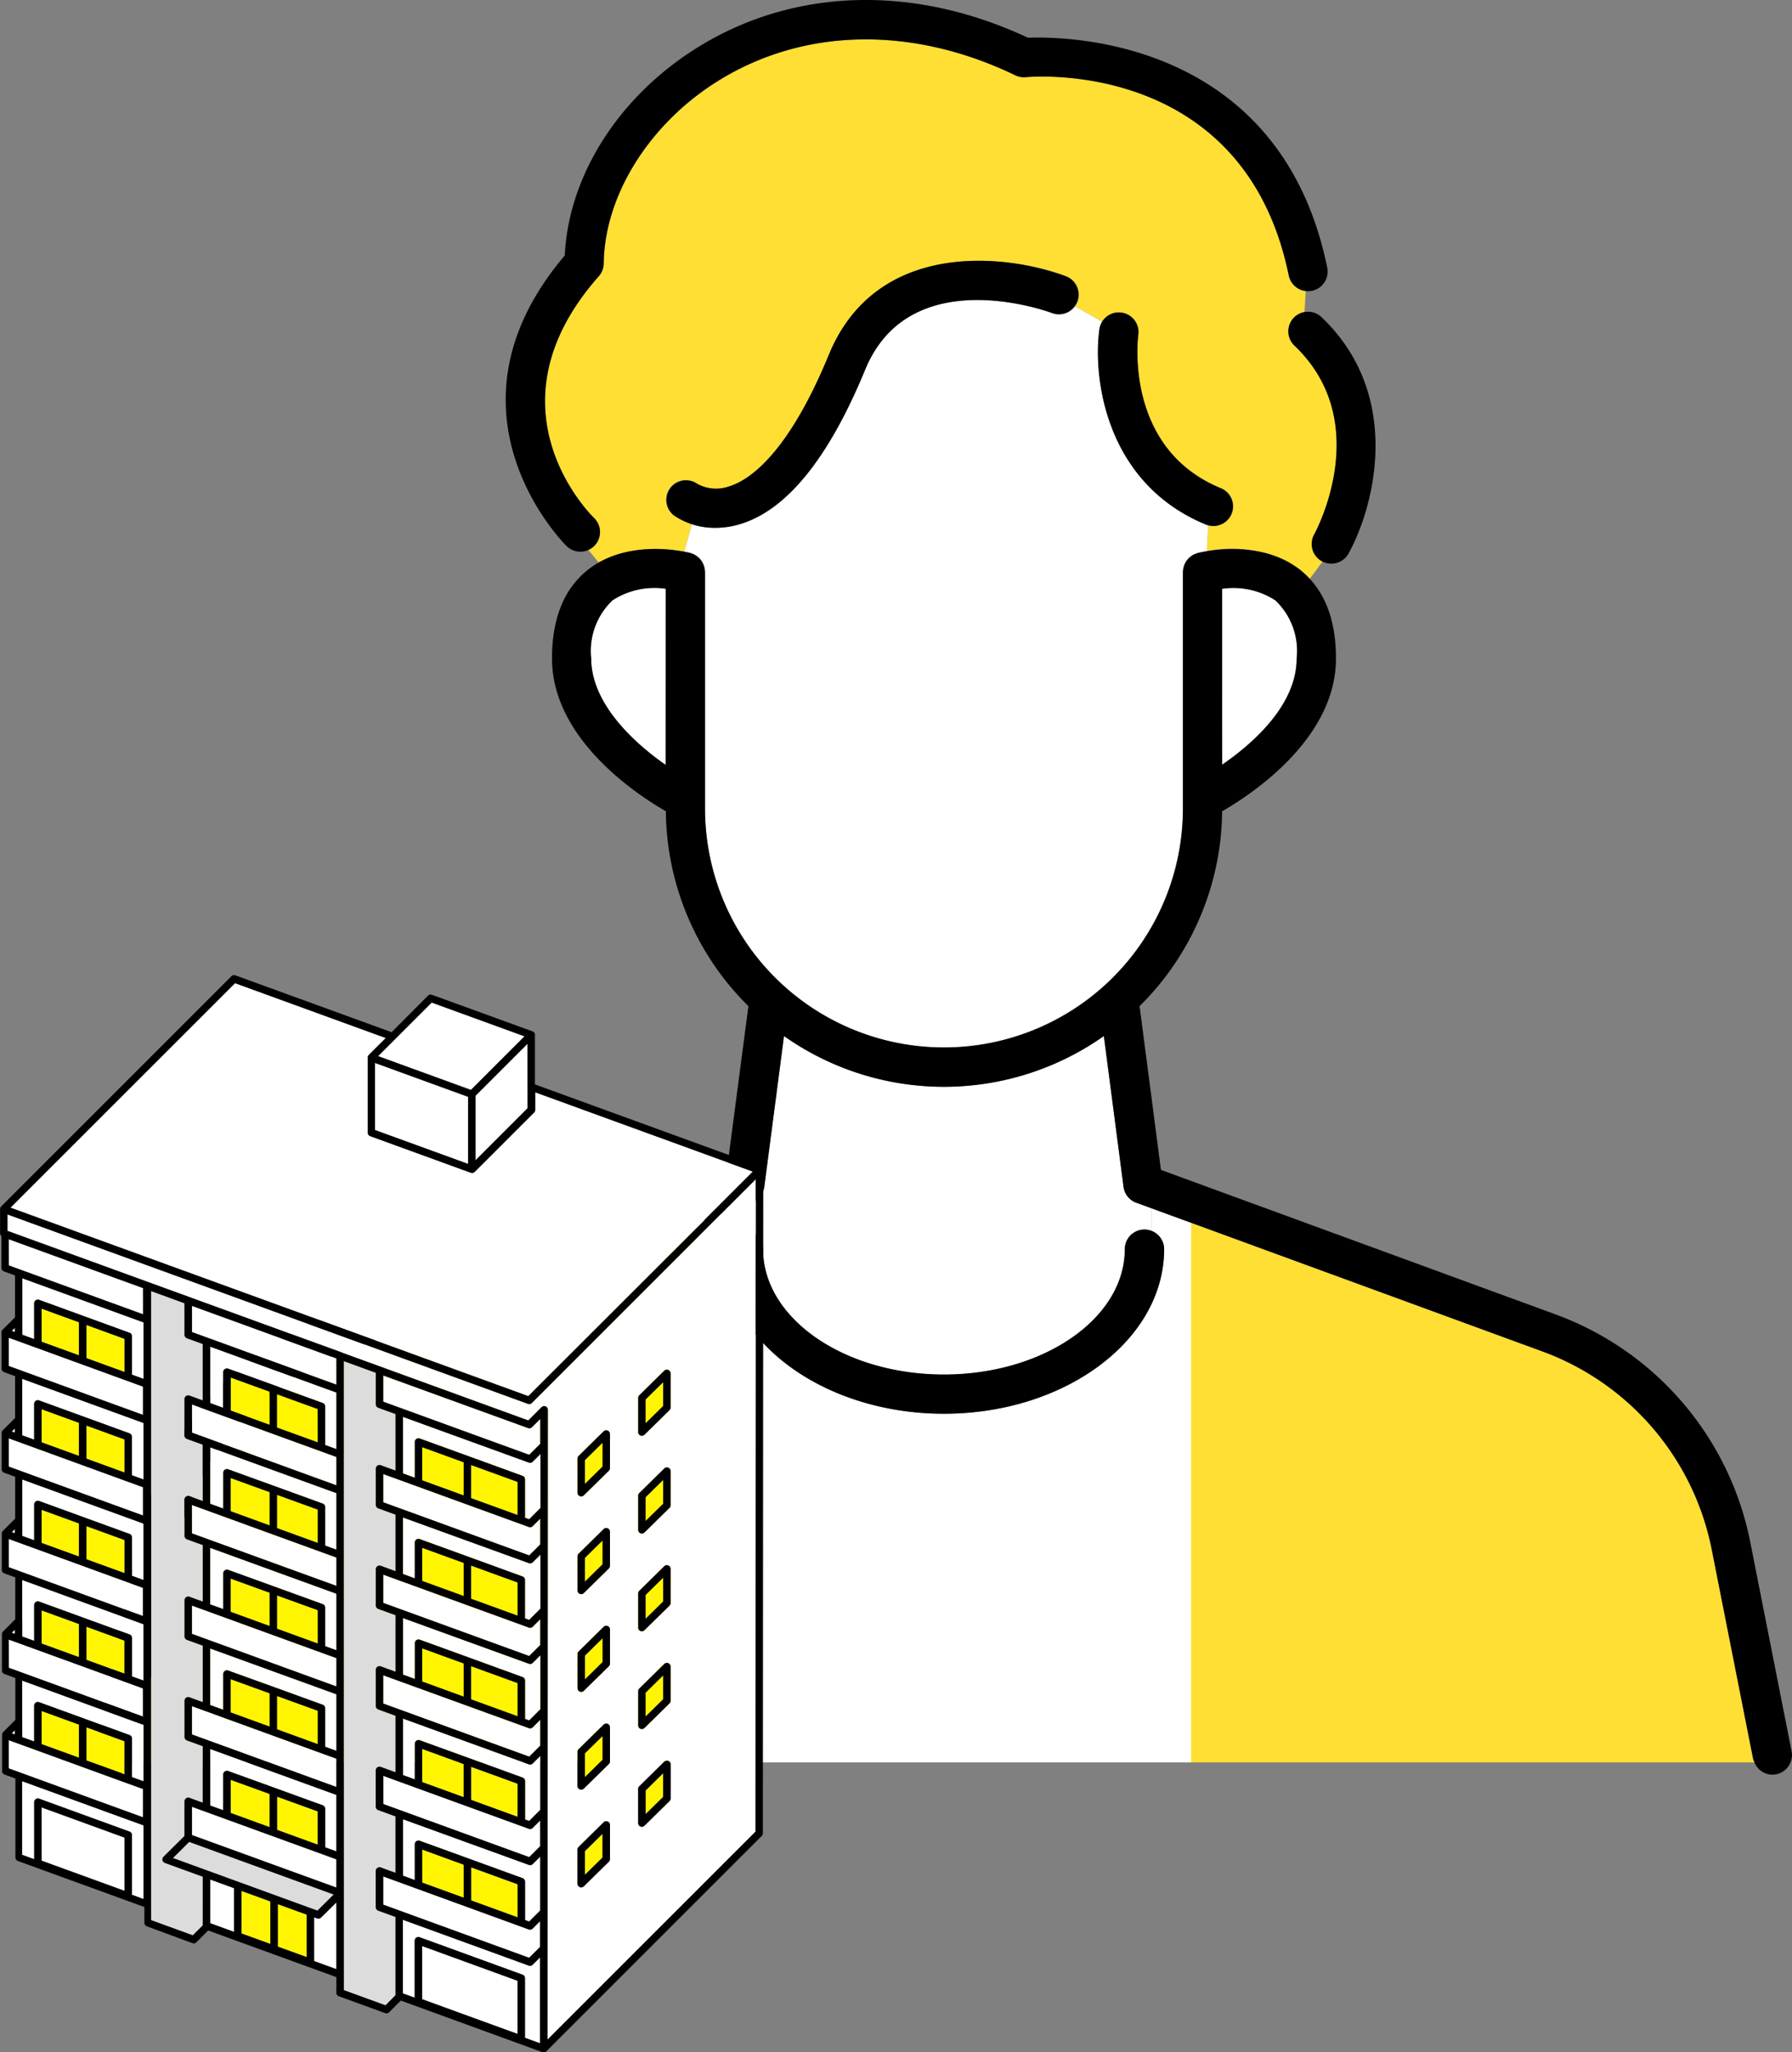
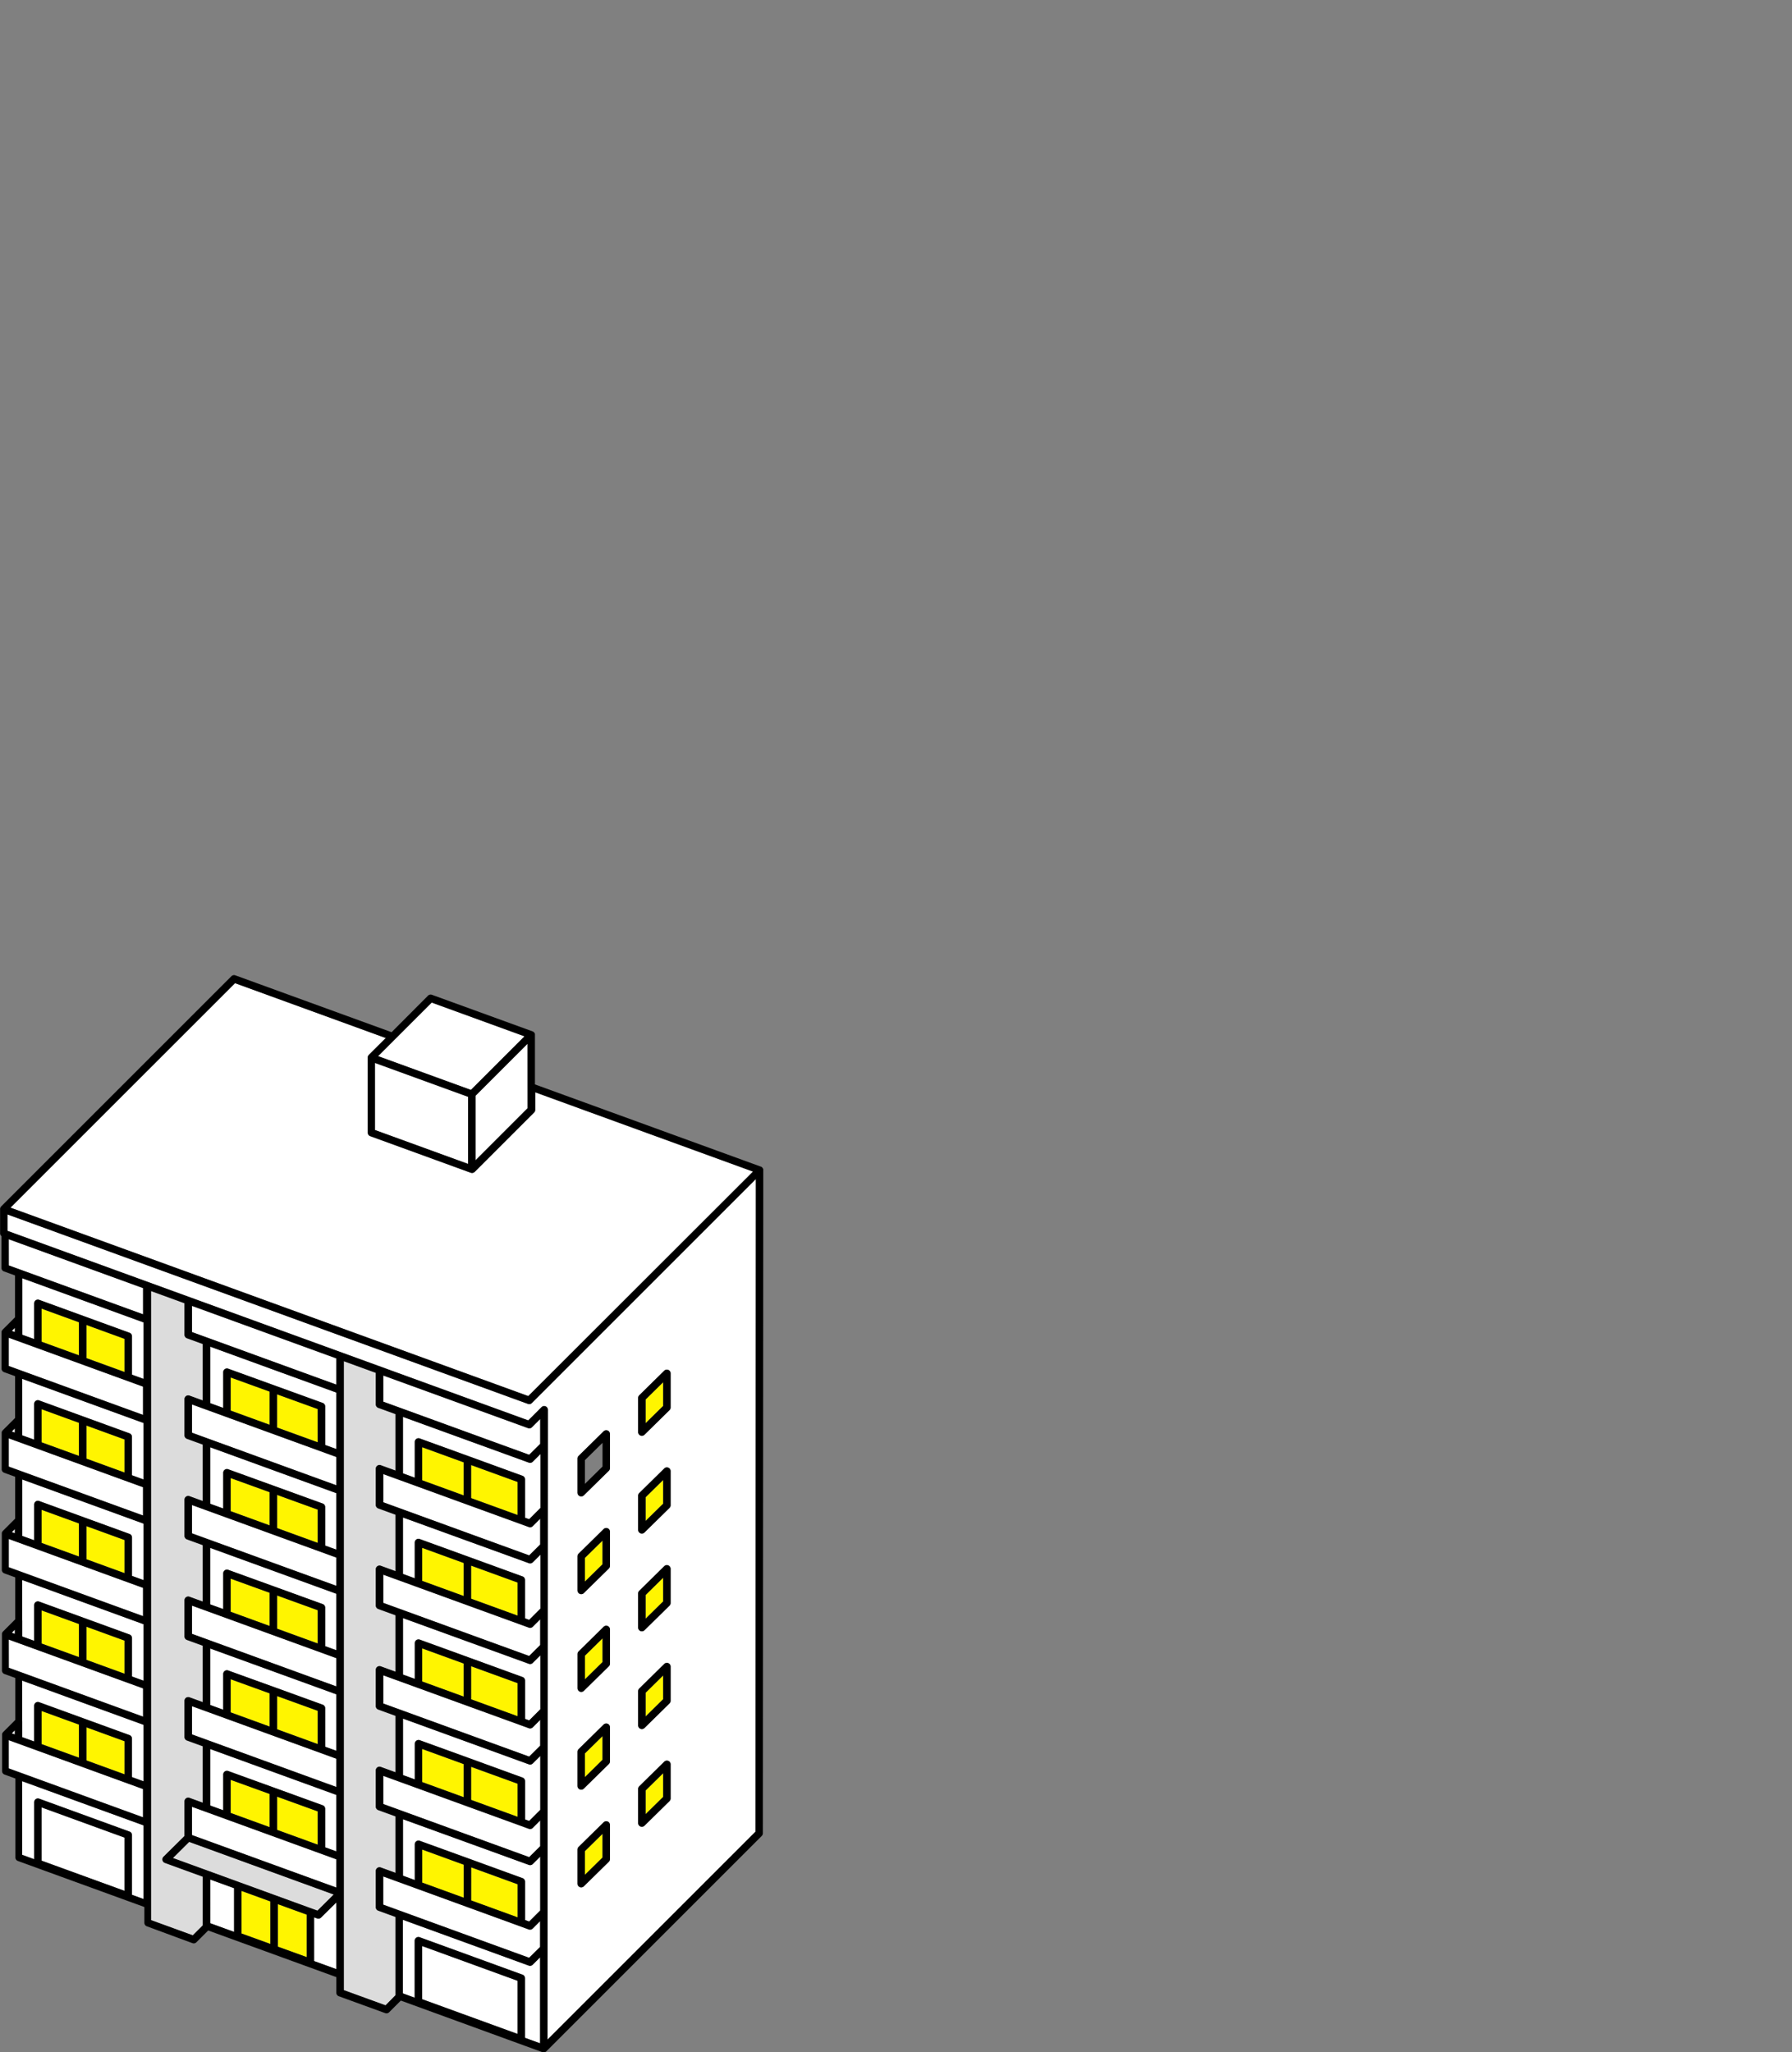
<svg xmlns="http://www.w3.org/2000/svg" width="111.059" height="127.205" viewBox="0 0 111.059 127.205">
  <rect x="0" y="0" width="111.059" height="127.205" fill="#808080" stroke="none" />
  <defs>
    <clipPath id="clip-path">
-       <rect id="長方形_70" data-name="長方形 70" width="105.117" height="110" fill="none" />
-     </clipPath>
+       </clipPath>
  </defs>
  <g id="グループ_38" data-name="グループ 38" transform="translate(-776.5 -99)">
    <g id="グループ_1" data-name="グループ 1" transform="translate(782.441 99)">
      <g id="グループ_35" data-name="グループ 35">
        <g id="グループ_34" data-name="グループ 34" clip-path="url(#clip-path)">
          <path id="パス_176" data-name="パス 176" d="M93.524,50.789a4.32,4.32,0,0,0-1.321-3.6,4.774,4.774,0,0,0-3.3-.717v10.9c1.888-1.3,4.616-3.68,4.616-6.586" transform="translate(-19.105 -9.98)" fill="#fff" />
-           <path id="パス_177" data-name="パス 177" d="M40.42,47.19a4.322,4.322,0,0,0-1.321,3.6c0,2.753,2.576,5.181,4.616,6.6V46.473a4.774,4.774,0,0,0-3.3.717" transform="translate(-8.402 -9.979)" fill="#fff" />
          <path id="パス_178" data-name="パス 178" d="M43.574,34.786h.006c.1.013.191.027.276.04l.013,0,.215.038.477-1.708a3.981,3.981,0,0,1-1.1-.532,1.217,1.217,0,0,1,1.427-1.972,2.4,2.4,0,0,0,1.964.163c1.208-.366,3.619-1.913,6.191-8.159,2.928-7.112,10.9-6.287,14.711-4.859a1.219,1.219,0,0,1,.712,1.568,1.192,1.192,0,0,1-.156.281l1.677.958a1.217,1.217,0,0,1,2.24.8c-.038.287-.85,7.064,5.108,9.517a1.213,1.213,0,0,1-.787,2.293l-.073,1.613A7.591,7.591,0,0,1,82.2,35.945a5.353,5.353,0,0,1,.647.6l.8-1.076c-.016-.008-.032-.011-.048-.019A1.217,1.217,0,0,1,83.12,33.8c.155-.283,3.734-7-1.221-11.715a1.218,1.218,0,0,1-.042-1.721,1.19,1.19,0,0,1,.289-.217.33.33,0,0,1,.043-.024,1.163,1.163,0,0,1,.337-.115L82.6,18.69a1.216,1.216,0,0,1-.67-.3l-.013-.01a1.25,1.25,0,0,1-.217-.265c-.011-.018-.02-.037-.031-.056a1.2,1.2,0,0,1-.126-.331C78.8,4.363,65.8,5.4,65.254,5.451a1.221,1.221,0,0,1-.644-.116c-6.374-3.079-13.076-2.961-18.388.324C41.947,8.3,39.152,12.751,39.1,16.989a1.216,1.216,0,0,1-.3.792c-7.179,8.111-.586,14.713-.3,14.99a1.213,1.213,0,0,1-.359,1.985l.644.783a7.853,7.853,0,0,1,4.8-.753" transform="translate(-7.619 -0.668)" fill="#ffdf34" />
          <path id="パス_179" data-name="パス 179" d="M78.769,37.6c-6.172-2.541-7.013-9.022-6.595-12.093a1.2,1.2,0,0,1,.173-.477l-1.677-.959a1.214,1.214,0,0,1-1.411.431c-.359-.133-8.845-3.2-11.606,3.506-2.285,5.55-4.927,8.778-7.853,9.6a5.3,5.3,0,0,1-1.425.2,4.779,4.779,0,0,1-1.452-.224l-.477,1.708.006,0,.019,0,.166.033.007,0,.116.027.06.014c.025.007.048.02.073.027a1.146,1.146,0,0,1,.126.047,1.769,1.769,0,0,1,.2.119,1.157,1.157,0,0,1,.09.074c.029.026.058.052.086.081s.049.057.072.087a1.081,1.081,0,0,1,.071.1c.02.031.036.064.053.1a1.133,1.133,0,0,1,.052.113c.014.035.024.072.035.109s.021.077.028.116a1.158,1.158,0,0,1,.013.128c0,.027.009.053.009.082V55.2a14.809,14.809,0,1,0,29.618,0V40.548c0-.042.009-.082.013-.122,0-.025,0-.05.008-.075a1.155,1.155,0,0,1,.038-.155c.007-.025.013-.049.022-.073a1.225,1.225,0,0,1,.064-.138c.014-.025.026-.05.042-.075a1.364,1.364,0,0,1,.08-.111.867.867,0,0,1,.064-.078,1.162,1.162,0,0,1,.09-.086c.028-.024.056-.049.086-.071s.069-.045.105-.066.064-.037.1-.053a1.159,1.159,0,0,1,.126-.047c.024-.008.047-.02.073-.027s.248-.062.578-.116l.073-1.612a1.284,1.284,0,0,1-.139-.042" transform="translate(-9.981 -5.09)" fill="#fff" />
-           <path id="パス_180" data-name="パス 180" d="M51.071,93.783A1.216,1.216,0,0,1,52.288,95c0,4.284,5.029,7.769,11.211,7.769S74.71,99.283,74.71,95a1.209,1.209,0,0,1,1.646-1.135v-1.4l-.937-.344a1.215,1.215,0,0,1-.788-.985l-1.219-9.346a17.186,17.186,0,0,1-19.823,0l-1.221,9.344a1.215,1.215,0,0,1-.788.985l-.664.243.119,1.426c.013,0,.024,0,.037,0" transform="translate(-10.941 -17.575)" fill="#fff" />
          <path id="パス_181" data-name="パス 181" d="M103.343,129.488l-2.575-13.029a16.487,16.487,0,0,0-10.446-12.216L66.052,95.356v1.4a1.215,1.215,0,0,1,.788,1.136c0,5.625-6.122,10.2-13.645,10.2S39.55,103.52,39.55,97.895a1.215,1.215,0,0,1,1.18-1.214l-.119-1.425-24.543,8.986A16.491,16.491,0,0,0,5.623,116.459L3.048,129.488a1.173,1.173,0,0,1-.085.219H103.428a1.174,1.174,0,0,1-.085-.219" transform="translate(-0.637 -20.469)" fill="#fff" />
          <path id="パス_182" data-name="パス 182" d="M121.284,129.762l-2.575-13.029a16.487,16.487,0,0,0-10.446-12.216L86.456,96.532v33.449h34.913a1.174,1.174,0,0,1-.085-.219" transform="translate(-18.578 -20.743)" fill="#ffdf34" />
          <path id="パス_183" data-name="パス 183" d="M16.069,104.517A16.491,16.491,0,0,0,5.623,116.733L3.048,129.762a1.194,1.194,0,0,1-.085.219H37.875V96.532Z" transform="translate(-0.637 -20.743)" fill="#ffdf34" />
        </g>
      </g>
      <g id="グループ_37" data-name="グループ 37">
        <g id="グループ_36" data-name="グループ 36" clip-path="url(#clip-path)">
          <path id="パス_184" data-name="パス 184" d="M96.207,40.073a1.218,1.218,0,0,0,1.654-.477c1.633-2.961,3.386-9.833-1.675-14.652a1.217,1.217,0,1,0-1.679,1.763c4.955,4.719,1.376,11.432,1.221,11.715a1.218,1.218,0,0,0,.479,1.652" transform="translate(-20.227 -5.288)" />
          <path id="パス_185" data-name="パス 185" d="M36.976,34.195a1.218,1.218,0,0,0,.849-2.091c-.284-.277-6.878-6.879.3-14.99a1.218,1.218,0,0,0,.3-.792c.053-4.238,2.848-8.685,7.123-11.33,5.311-3.286,12.014-3.4,18.388-.324a1.234,1.234,0,0,0,.643.115C65.138,4.732,78.132,3.7,80.88,17.064a1.217,1.217,0,1,0,2.384-.49C80.345,2.367,67.079,2.25,64.716,2.339,57.66-.97,50.227-.762,44.275,2.921c-4.893,3.027-8.024,7.942-8.263,12.916-8.263,9.735.036,17.935.122,18.018a1.208,1.208,0,0,0,.842.34" transform="translate(-6.952 0)" />
          <path id="パス_186" data-name="パス 186" d="M55.1,26.416c-2.572,6.246-4.983,7.793-6.191,8.16a2.409,2.409,0,0,1-1.964-.163,1.217,1.217,0,0,0-1.427,1.971,4.477,4.477,0,0,0,2.555.755,5.285,5.285,0,0,0,1.424-.2c2.927-.818,5.569-4.047,7.854-9.6,2.76-6.706,11.246-3.64,11.6-3.506a1.218,1.218,0,0,0,.856-2.28C66,20.128,58.023,19.3,55.1,26.416" transform="translate(-9.674 -4.425)" />
          <path id="パス_187" data-name="パス 187" d="M80.561,24.675a1.213,1.213,0,0,0-1.37,1.042c-.418,3.071.423,9.552,6.595,12.093a1.205,1.205,0,0,0,.462.092,1.217,1.217,0,0,0,.464-2.343c-5.959-2.453-5.146-9.23-5.109-9.517a1.218,1.218,0,0,0-1.043-1.367" transform="translate(-16.998 -5.3)" />
          <path id="パス_188" data-name="パス 188" d="M105.094,117.861l-2.575-13.029a18.938,18.938,0,0,0-12-14.03L66.008,81.825,64.684,71.676A17.187,17.187,0,0,0,69.8,59.6c1.877-1.083,7.056-4.516,7.056-9.475,0-2.505-.765-4.366-2.276-5.532-2.534-1.955-6.147-1.036-6.3-1-.025.006-.048.019-.073.027-.042.015-.085.028-.126.047a1.071,1.071,0,0,0-.1.053,1.214,1.214,0,0,0-.1.065.948.948,0,0,0-.086.071,1.155,1.155,0,0,0-.091.085c-.023.024-.043.051-.064.078a1.11,1.11,0,0,0-.08.111c-.016.024-.028.049-.042.075a1.213,1.213,0,0,0-.064.137c-.009.024-.015.049-.023.073a1.152,1.152,0,0,0-.038.155c0,.025-.006.05-.008.076s-.013.08-.013.122V59.43a14.809,14.809,0,1,1-29.618,0V44.772c0-.028-.007-.054-.009-.082,0-.043-.005-.086-.013-.128a1.127,1.127,0,0,0-.029-.115c-.01-.037-.02-.074-.034-.11a1.138,1.138,0,0,0-.053-.113c-.016-.032-.032-.065-.052-.1s-.046-.067-.071-.1a.942.942,0,0,0-.072-.087,1.043,1.043,0,0,0-.086-.081c-.029-.025-.058-.051-.09-.074a1.193,1.193,0,0,0-.1-.064c-.033-.019-.064-.038-.1-.054a1.347,1.347,0,0,0-.126-.047c-.025-.008-.047-.02-.073-.027-.152-.039-3.765-.959-6.3,1-1.511,1.166-2.276,3.027-2.276,5.532,0,4.959,5.178,8.392,7.055,9.475a17.193,17.193,0,0,0,5.117,12.08L39.109,81.825,14.594,90.8a18.937,18.937,0,0,0-12,14.03L.023,117.861a1.2,1.2,0,0,0,.067.691,1.218,1.218,0,0,0,1.128.762,1.2,1.2,0,0,0,1.107-.762,1.1,1.1,0,0,0,.086-.219L4.985,105.3A16.489,16.489,0,0,1,15.432,93.088l25.206-9.23a1.215,1.215,0,0,0,.788-.985l1.221-9.344a17.187,17.187,0,0,0,19.823,0l1.219,9.346a1.215,1.215,0,0,0,.787.985l25.207,9.231A16.488,16.488,0,0,1,100.131,105.3l2.575,13.029a1.151,1.151,0,0,0,.085.219,1.206,1.206,0,0,0,1.107.762,1.218,1.218,0,0,0,1.129-.762,1.216,1.216,0,0,0,.067-.691M69.8,45.809a4.774,4.774,0,0,1,3.3.717,4.319,4.319,0,0,1,1.321,3.6c0,2.906-2.728,5.285-4.616,6.586ZM35.314,56.723c-2.041-1.419-4.616-3.845-4.616-6.6a4.319,4.319,0,0,1,1.321-3.6,4.778,4.778,0,0,1,3.3-.718Z" transform="translate(0 -9.314)" />
          <path id="パス_189" data-name="パス 189" d="M75.636,97.066a1.218,1.218,0,0,0-1.218,1.217c0,4.284-5.029,7.769-11.211,7.769S52,102.567,52,98.283a1.218,1.218,0,0,0-2.435,0c0,5.626,6.122,10.2,13.646,10.2s13.646-4.576,13.646-10.2a1.218,1.218,0,0,0-1.218-1.217" transform="translate(-10.65 -20.858)" />
        </g>
      </g>
    </g>
    <g id="グループ_2" data-name="グループ 2" transform="translate(776.5 159.438)">
      <path id="パス_70" data-name="パス 70" d="M337.227,234.026v.98l.737.268V233.06a.231.231,0,0,1,.31-.217l2.775,1.01,2.826,1.029a.23.23,0,0,1,.152.217v2.382l.72.262v-3.5l-7.524-2.739v2.484a.233.233,0,0,1,.006.037" transform="translate(-335.846 -194.013)" fill="#fff" />
      <path id="パス_71" data-name="パス 71" d="M337.242,195.534v.98l.737.268v-2.214a.231.231,0,0,1,.31-.217l2.775,1.01,2.826,1.029a.231.231,0,0,1,.152.217v2.382l.72.262v-3.5l-7.521-2.738v2.5c0,.006,0,.011,0,.017" transform="translate(-335.862 -161.755)" fill="#fff" />
      <path id="パス_72" data-name="パス 72" d="M450.312,354.911l-.95.939a.231.231,0,0,1-.241.053l-.187-.068v2.709l1.378.5Z" transform="translate(-429.467 -297.433)" fill="#fff" />
      <path id="パス_73" data-name="パス 73" d="M337.255,158.024l.737.268v-2.214a.231.231,0,0,1,.31-.217l2.775,1.011L343.9,157.9a.23.23,0,0,1,.152.217V160.5l.72.262v-3.5l-7.518-2.737v3.5Z" transform="translate(-335.875 -129.5)" fill="#fff" />
      <path id="パス_74" data-name="パス 74" d="M337.211,272.517v.98l.737.268v-2.214a.231.231,0,0,1,.31-.217l2.775,1.011,2.826,1.029a.23.23,0,0,1,.152.217v2.382l.72.262v-3.5L337.2,270v2.466a.225.225,0,0,1,.008.056" transform="translate(-335.831 -226.269)" fill="#fff" />
      <path id="パス_75" data-name="パス 75" d="M483.656,288.32v-2.214a.231.231,0,0,1,.31-.217l3.032,1.1,3.34,1.216a.231.231,0,0,1,.152.217v2.382l.255.093.688-.688,0-3.339-.468.465a.231.231,0,0,1-.241.053l-7.8-2.84v3.5Z" transform="translate(-457.954 -238.47)" fill="#fff" />
      <path id="パス_76" data-name="パス 76" d="M483.656,326.817V324.6a.231.231,0,0,1,.31-.217l3.032,1.1,3.34,1.216a.231.231,0,0,1,.152.217v2.382l.255.093.684-.684,0-3.339-.464.461a.231.231,0,0,1-.241.053l-7.8-2.84v3.5Z" transform="translate(-457.954 -270.732)" fill="#fff" />
      <path id="パス_77" data-name="パス 77" d="M483.656,249.823v-2.214a.231.231,0,0,1,.31-.217L487,248.5l3.34,1.216a.231.231,0,0,1,.152.217v2.382l.255.093.692-.692,0-3.339-.472.469a.23.23,0,0,1-.241.053l-7.8-2.84v3.5Z" transform="translate(-457.954 -206.207)" fill="#fff" />
      <path id="パス_78" data-name="パス 78" d="M338.007,119.8v-2.214a.231.231,0,0,1,.31-.217l2.775,1.011,2.826,1.029a.231.231,0,0,1,.152.217v2.382l.72.262v-3.5l-7.515-2.736,0,3.5Z" transform="translate(-335.89 -97.242)" fill="#fff" />
      <path id="パス_79" data-name="パス 79" d="M483.656,172.83v-2.214a.231.231,0,0,1,.31-.217L487,171.5l3.34,1.216a.231.231,0,0,1,.152.217v2.382l.255.093.7-.7,0-3.339-.48.476a.231.231,0,0,1-.241.053l-7.8-2.84v3.5Z" transform="translate(-457.954 -141.683)" fill="#fff" />
      <path id="パス_80" data-name="パス 80" d="M409.973,223v-2.214a.231.231,0,0,1,.309-.217l2.878,1.043,2.98,1.081a.231.231,0,0,1,.152.217V225.3l.693.252v-3.5l-7.818-2.847v3.5Z" transform="translate(-396.141 -183.701)" fill="#fff" />
      <path id="パス_81" data-name="パス 81" d="M409.973,299.988v-2.214a.231.231,0,0,1,.309-.217l2.878,1.043,2.98,1.081a.231.231,0,0,1,.152.217v2.392l.693.252v-3.5l-7.818-2.847v3.5Z" transform="translate(-396.141 -248.225)" fill="#fff" />
      <path id="パス_82" data-name="パス 82" d="M409.973,261.491v-2.214a.231.231,0,0,1,.309-.217l2.878,1.043,2.98,1.081a.231.231,0,0,1,.152.217v2.392l.693.252v-3.5l-7.818-2.847v3.5Z" transform="translate(-396.141 -215.963)" fill="#fff" />
      <path id="パス_83" data-name="パス 83" d="M409.973,184.5v-2.214a.231.231,0,0,1,.309-.217l2.878,1.043,2.98,1.081a.231.231,0,0,1,.152.217V186.8l.693.252v-3.5l-7.818-2.847v3.5Z" transform="translate(-396.141 -151.439)" fill="#fff" />
      <path id="パス_84" data-name="パス 84" d="M483.656,211.326v-2.214a.231.231,0,0,1,.31-.217L487,210l3.34,1.216a.231.231,0,0,1,.152.217v2.382l.255.093.7-.7,0-3.339-.476.472a.23.23,0,0,1-.241.053l-7.8-2.84v3.5Z" transform="translate(-457.954 -173.945)" fill="#fff" />
      <path id="パス_85" data-name="パス 85" d="M344.711,315.791v-4.564l-7.529-2.742,0,4.564.749.273v-3.535a.23.23,0,0,1,.31-.217l5.6,2.04a.231.231,0,0,1,.152.217v3.7Z" transform="translate(-335.812 -258.527)" fill="#fff" />
      <path id="パス_86" data-name="パス 86" d="M491.423,369.2l0-5.325-.46.457a.231.231,0,0,1-.242.053l-7.8-2.84v4.562l.73.266v-3.53a.231.231,0,0,1,.31-.217l6.372,2.32a.231.231,0,0,1,.152.217v3.7Z" transform="translate(-457.954 -302.994)" fill="#fff" />
      <path id="パス_87" data-name="パス 87" d="M409.973,146v-2.214a.231.231,0,0,1,.309-.217l2.878,1.043,2.98,1.08a.231.231,0,0,1,.152.217V148.3l.693.252v-3.5l-7.818-2.847v3.5Z" transform="translate(-396.141 -119.177)" fill="#fff" />
      <path id="パス_88" data-name="パス 88" d="M410.646,346.672l-1.478-.538v2.71l1.478.538Z" transform="translate(-396.141 -290.077)" fill="#fff" />
      <path id="パス_89" data-name="パス 89" d="M509.005,189.558l2.878,1.048v-2.053l-2.878-1.048Z" transform="translate(-479.81 -157.139)" fill="#fff500" />
      <path id="パス_90" data-name="パス 90" d="M490.286,182.741l2.57.936v-2.053l-2.57-.936Z" transform="translate(-464.122 -151.426)" fill="#fff500" />
      <path id="パス_91" data-name="パス 91" d="M389.739,157.215l-2.349-.855a.231.231,0,0,1-.083-.381l1.3-1.286v-2.146a.231.231,0,0,1,.31-.217l.821.3v-3.5l-.979-.356a.231.231,0,0,1-.152-.217v-2.243a.231.231,0,0,1,.31-.217l.821.3v-3.5l-.979-.356a.231.231,0,0,1-.152-.217v-2.243a.231.231,0,0,1,.31-.217l.821.3v-3.5l-.979-.356a.231.231,0,0,1-.152-.217v-2.243a.231.231,0,0,1,.31-.217l.821.3v-3.5l-.979-.356a.231.231,0,0,1-.152-.217v-2.243a.231.231,0,0,1,.31-.217l.821.3v-3.5l-.979-.356a.231.231,0,0,1-.152-.217v-1.953l-2.073-.755V159.9l2.587.942.616-.616Z" transform="translate(-377.174 -101.327)" fill="#dcdcdc" />
      <path id="パス_92" data-name="パス 92" d="M361.787,289.933l2.365.861v-2.053l-2.365-.861Z" transform="translate(-356.433 -241.258)" fill="#fff500" />
      <path id="パス_93" data-name="パス 93" d="M344.653,283.695l2.313.842v-2.053l-2.313-.842Z" transform="translate(-342.075 -236.03)" fill="#fff500" />
      <path id="パス_94" data-name="パス 94" d="M416.994,310.035l2.416.88v-2.057l-2.416-.876Z" transform="translate(-402.7 -258.104)" fill="#fff500" />
      <path id="パス_95" data-name="パス 95" d="M434.762,316.482l2.519.917v-2.062l-2.519-.913Z" transform="translate(-417.59 -263.503)" fill="#fff500" />
      <path id="パス_96" data-name="パス 96" d="M344.653,318.558v3.3l5.139,1.871v-3.3Z" transform="translate(-342.075 -266.968)" fill="#fff" />
      <path id="パス_97" data-name="パス 97" d="M402.187,318.3v1.752l8.949,3.258V321.56Z" transform="translate(-390.291 -266.752)" fill="#fff" />
      <path id="パス_98" data-name="パス 98" d="M333.25,289.2l.187.068v-.255Z" transform="translate(-332.519 -242.204)" fill="#fff" />
      <path id="パス_99" data-name="パス 99" d="M340.408,297.555V295.8l-8.322-3.031v1.752Z" transform="translate(-331.543 -245.358)" fill="#fff" />
      <path id="パス_100" data-name="パス 100" d="M344.653,245.2l2.313.842v-2.053l-2.313-.842Z" transform="translate(-342.075 -203.767)" fill="#fff500" />
      <path id="パス_101" data-name="パス 101" d="M361.787,251.436l2.365.861v-2.053l-2.365-.861Z" transform="translate(-356.433 -208.996)" fill="#fff500" />
      <path id="パス_102" data-name="パス 102" d="M416.994,271.538l2.416.88v-2.057l-2.416-.876Z" transform="translate(-402.7 -225.842)" fill="#fff500" />
      <path id="パス_103" data-name="パス 103" d="M434.762,277.985l2.519.917V276.84l-2.519-.913Z" transform="translate(-417.59 -231.24)" fill="#fff500" />
      <path id="パス_104" data-name="パス 104" d="M402.187,279.8v1.752l8.949,3.258v-1.751Z" transform="translate(-390.291 -234.49)" fill="#fff" />
      <path id="パス_105" data-name="パス 105" d="M333.25,250.7l.187.068v-.255Z" transform="translate(-332.519 -209.941)" fill="#fff" />
      <path id="パス_106" data-name="パス 106" d="M340.408,259.058v-1.752l-8.322-3.031v1.752Z" transform="translate(-331.543 -213.096)" fill="#fff" />
      <path id="パス_107" data-name="パス 107" d="M344.653,206.7l2.313.842V205.49l-2.313-.842Z" transform="translate(-342.075 -171.505)" fill="#fff500" />
      <path id="パス_108" data-name="パス 108" d="M361.787,212.94l2.365.861v-2.053l-2.365-.861Z" transform="translate(-356.433 -176.734)" fill="#fff500" />
      <path id="パス_109" data-name="パス 109" d="M434.762,239.488l2.519.917v-2.062l-2.519-.913Z" transform="translate(-417.59 -198.978)" fill="#fff500" />
      <path id="パス_110" data-name="パス 110" d="M416.994,233.042l2.416.88v-2.057l-2.416-.876Z" transform="translate(-402.7 -193.58)" fill="#fff500" />
      <path id="パス_111" data-name="パス 111" d="M402.187,241.308v1.752l8.949,3.258v-1.751Z" transform="translate(-390.291 -202.228)" fill="#fff" />
      <path id="パス_112" data-name="パス 112" d="M333.25,212.2l.187.068v-.255Z" transform="translate(-332.519 -177.679)" fill="#fff" />
      <path id="パス_113" data-name="パス 113" d="M340.408,220.562V218.81l-8.322-3.031v1.752Z" transform="translate(-331.543 -180.834)" fill="#fff" />
      <path id="パス_114" data-name="パス 114" d="M344.653,168.2l2.313.842v-2.053l-2.313-.842Z" transform="translate(-342.075 -139.242)" fill="#fff500" />
      <path id="パス_115" data-name="パス 115" d="M361.787,174.443l2.365.861v-2.053l-2.365-.861Z" transform="translate(-356.433 -144.471)" fill="#fff500" />
      <path id="パス_116" data-name="パス 116" d="M416.994,194.545l2.416.88v-2.057l-2.416-.876Z" transform="translate(-402.7 -161.317)" fill="#fff500" />
      <path id="パス_117" data-name="パス 117" d="M434.762,200.991l2.519.917v-2.062l-2.519-.913Z" transform="translate(-417.59 -166.716)" fill="#fff500" />
      <path id="パス_118" data-name="パス 118" d="M402.187,202.811v1.752l8.949,3.258v-1.751Z" transform="translate(-390.291 -169.965)" fill="#fff" />
      <path id="パス_119" data-name="パス 119" d="M333.438,173.773v-.255l-.187.187Z" transform="translate(-332.519 -145.417)" fill="#fff" />
      <path id="パス_120" data-name="パス 120" d="M340.408,182.065v-1.752l-8.322-3.031v1.752Z" transform="translate(-331.543 -148.571)" fill="#fff" />
      <path id="パス_121" data-name="パス 121" d="M344.653,129.707l2.313.842V128.5l-2.313-.842Z" transform="translate(-342.075 -106.98)" fill="#fff500" />
      <path id="パス_122" data-name="パス 122" d="M361.787,135.946l2.365.861v-2.053l-2.365-.861Z" transform="translate(-356.433 -112.209)" fill="#fff500" />
      <path id="パス_123" data-name="パス 123" d="M416.994,156.048l2.416.88V154.87l-2.416-.876Z" transform="translate(-402.7 -129.055)" fill="#fff500" />
      <path id="パス_124" data-name="パス 124" d="M434.762,162.494l2.519.917v-2.062l-2.519-.913Z" transform="translate(-417.59 -134.453)" fill="#fff500" />
      <path id="パス_125" data-name="パス 125" d="M333.437,135.276v-.255l-.187.187Z" transform="translate(-332.518 -113.154)" fill="#fff" />
      <path id="パス_126" data-name="パス 126" d="M402.187,164.314v1.752l8.949,3.258v-1.751Z" transform="translate(-390.291 -137.703)" fill="#fff" />
      <path id="パス_127" data-name="パス 127" d="M340.408,143.568v-1.752l-8.322-3.031v1.752Z" transform="translate(-331.543 -116.31)" fill="#fff" />
      <path id="パス_128" data-name="パス 128" d="M411.136,131.488v-1.625l-8.949-3.257v1.624Z" transform="translate(-390.291 -106.102)" fill="#fff" />
      <path id="パス_129" data-name="パス 129" d="M340.408,105.743v-1.624l-8.322-3.029v1.623Z" transform="translate(-331.543 -84.719)" fill="#fff" />
      <path id="パス_130" data-name="パス 130" d="M422.935,351.147l-1.789-.651v2.638l1.789.648Z" transform="translate(-406.18 -293.733)" fill="#fff500" />
      <path id="パス_131" data-name="パス 131" d="M435.04,355.556v2.634l1.789.648v-2.631Z" transform="translate(-417.824 -297.974)" fill="#fff500" />
      <path id="パス_132" data-name="パス 132" d="M403.863,336.019l1.007-1-8.958-3.262-1.007,1Z" transform="translate(-384.189 -278.033)" fill="#dcdcdc" />
      <path id="パス_133" data-name="パス 133" d="M463.5,182.21l-1.071-.39a.231.231,0,0,1-.152-.217v-2.242a.231.231,0,0,1,.31-.217l.913.333v-3.5l-1.071-.39a.231.231,0,0,1-.152-.217v-2.242a.231.231,0,0,1,.31-.217l.913.333v-3.5l-1.071-.39a.231.231,0,0,1-.152-.217v-2.242a.231.231,0,0,1,.31-.217l.913.333v-3.5l-1.071-.39a.23.23,0,0,1-.152-.217v-2.242a.231.231,0,0,1,.31-.217l.913.333v-3.5l-1.071-.39a.231.231,0,0,1-.152-.217v-2.242a.231.231,0,0,1,.31-.217l.913.332v-3.5l-1.071-.39a.231.231,0,0,1-.152-.217v-1.955l-1.981-.721v38.982l2.588.942.616-.616Z" transform="translate(-438.987 -123.825)" fill="#dcdcdc" />
      <path id="パス_134" data-name="パス 134" d="M490.286,336.729l2.57.936v-2.053l-2.57-.936Z" transform="translate(-464.122 -280.476)" fill="#fff500" />
      <path id="パス_135" data-name="パス 135" d="M509.005,343.546l2.878,1.048v-2.053l-2.878-1.048Z" transform="translate(-479.81 -286.188)" fill="#fff500" />
      <path id="パス_136" data-name="パス 136" d="M490.286,374.887l5.91,2.152v-3.294l-5.91-2.152Z" transform="translate(-464.122 -311.414)" fill="#fff" />
      <path id="パス_137" data-name="パス 137" d="M485.1,347.724l-.461.461a.23.23,0,0,1-.242.054l-9.022-3.286V346.7L484.416,350l.682-.677Z" transform="translate(-451.625 -289.088)" fill="#fff" />
      <path id="パス_138" data-name="パス 138" d="M490.286,298.231l2.57.936v-2.053l-2.57-.936Z" transform="translate(-464.122 -248.213)" fill="#fff500" />
      <path id="パス_139" data-name="パス 139" d="M509.005,305.048l2.878,1.048v-2.053L509.005,303Z" transform="translate(-479.81 -253.926)" fill="#fff500" />
      <path id="パス_140" data-name="パス 140" d="M475.374,306.457v1.751l9.042,3.292.683-.678v-1.594l-.461.462a.231.231,0,0,1-.242.054Z" transform="translate(-451.625 -256.826)" fill="#fff" />
      <path id="パス_141" data-name="パス 141" d="M509.005,266.552l2.878,1.048v-2.053l-2.878-1.048Z" transform="translate(-479.81 -221.663)" fill="#fff500" />
      <path id="パス_142" data-name="パス 142" d="M490.286,259.735l2.57.936v-2.053l-2.57-.936Z" transform="translate(-464.122 -215.95)" fill="#fff500" />
      <path id="パス_143" data-name="パス 143" d="M475.374,267.96v1.751L484.416,273l.683-.678V270.73l-.461.462a.23.23,0,0,1-.242.054Z" transform="translate(-451.625 -224.564)" fill="#fff" />
      <path id="パス_144" data-name="パス 144" d="M490.286,221.238l2.57.936v-2.053l-2.57-.936Z" transform="translate(-464.122 -183.688)" fill="#fff500" />
      <path id="パス_145" data-name="パス 145" d="M509.005,228.055l2.878,1.048V227.05L509.005,226Z" transform="translate(-479.81 -189.401)" fill="#fff500" />
      <path id="パス_146" data-name="パス 146" d="M475.374,229.463v1.751l9.042,3.292.683-.678v-1.594l-.461.461a.231.231,0,0,1-.242.054Z" transform="translate(-451.625 -192.301)" fill="#fff" />
      <path id="パス_147" data-name="パス 147" d="M475.374,190.966v1.751l9.042,3.292.683-.678v-1.594l-.461.462a.231.231,0,0,1-.242.054Z" transform="translate(-451.625 -160.039)" fill="#fff" />
      <path id="パス_148" data-name="パス 148" d="M484.416,158.161l.683-.678v-1.539l-.511.511a.231.231,0,0,1-.242.054l-8.972-3.266v1.626Z" transform="translate(-451.625 -128.425)" fill="#fff" />
      <path id="パス_149" data-name="パス 149" d="M364.084,91.942a.231.231,0,0,1-.242.054L331.583,80.254V81.27l32.279,11.748.821-.821a.231.231,0,0,1,.163-.068.231.231,0,0,1,.231.231l-.025,39.037L377.94,118.51l.025-39.5v-.95Zm4.84,28.269a.231.231,0,0,1-.069.165L367.3,121.9a.231.231,0,0,1-.393-.165v-2.116a.23.23,0,0,1,.069-.165l1.551-1.524a.231.231,0,0,1,.393.165Zm0-6.059a.231.231,0,0,1-.069.165L367.3,115.84a.231.231,0,0,1-.393-.165V113.56a.23.23,0,0,1,.069-.165l1.551-1.524a.231.231,0,0,1,.393.165Zm0-6.059a.231.231,0,0,1-.069.165l-1.551,1.524a.231.231,0,0,1-.393-.165V107.5a.23.23,0,0,1,.069-.165l1.551-1.524a.231.231,0,0,1,.393.165Zm0-6.059a.231.231,0,0,1-.069.165l-1.551,1.524a.231.231,0,0,1-.393-.165v-2.116a.23.23,0,0,1,.069-.165l1.551-1.524a.231.231,0,0,1,.393.165Zm0-6.059a.231.231,0,0,1-.069.165L367.3,97.664a.231.231,0,0,1-.393-.165V95.384a.23.23,0,0,1,.069-.165l1.551-1.524a.231.231,0,0,1,.393.165Zm3.757,20.478a.23.23,0,0,1-.069.165l-1.551,1.524a.231.231,0,0,1-.393-.165v-2.116a.23.23,0,0,1,.069-.165l1.551-1.524a.231.231,0,0,1,.393.165Zm0-6.059a.23.23,0,0,1-.069.165l-1.551,1.524a.231.231,0,0,1-.393-.165V109.8a.231.231,0,0,1,.069-.165l1.551-1.524a.231.231,0,0,1,.393.165Zm0-6.059a.23.23,0,0,1-.069.165l-1.551,1.524a.231.231,0,0,1-.393-.165v-2.116a.231.231,0,0,1,.069-.165l1.551-1.524a.231.231,0,0,1,.393.165Zm0-6.059a.23.23,0,0,1-.069.165l-1.551,1.524a.231.231,0,0,1-.393-.165V97.685a.231.231,0,0,1,.069-.165L372.289,96a.231.231,0,0,1,.393.165Zm0-6.059a.23.23,0,0,1-.069.165l-1.551,1.524a.231.231,0,0,1-.393-.165V91.627a.231.231,0,0,1,.069-.165l1.551-1.524a.231.231,0,0,1,.393.165Z" transform="translate(-331.121 -65.419)" fill="#fff" />
-       <path id="パス_150" data-name="パス 150" d="M552.579,181.552l1.089-1.071v-1.469l-1.089,1.071Z" transform="translate(-516.327 -150.021)" fill="#fff500" />
      <path id="パス_151" data-name="パス 151" d="M575.779,158.351l1.089-1.071v-1.469l-1.089,1.071Z" transform="translate(-535.77 -130.578)" fill="#fff500" />
      <path id="パス_152" data-name="パス 152" d="M552.579,218.962l1.089-1.071v-1.469l-1.089,1.071Z" transform="translate(-516.327 -181.373)" fill="#fff500" />
      <path id="パス_153" data-name="パス 153" d="M575.779,195.762l1.089-1.071v-1.469l-1.089,1.071Z" transform="translate(-535.77 -161.93)" fill="#fff500" />
      <path id="パス_154" data-name="パス 154" d="M552.579,256.374l1.089-1.071v-1.469l-1.089,1.071Z" transform="translate(-516.327 -212.726)" fill="#fff500" />
      <path id="パス_155" data-name="パス 155" d="M575.779,233.173l1.089-1.071v-1.469l-1.089,1.071Z" transform="translate(-535.77 -193.283)" fill="#fff500" />
      <path id="パス_156" data-name="パス 156" d="M552.579,293.785l1.089-1.071v-1.469l-1.089,1.071Z" transform="translate(-516.327 -244.078)" fill="#fff500" />
      <path id="パス_157" data-name="パス 157" d="M575.779,270.584l1.089-1.071v-1.469l-1.089,1.071Z" transform="translate(-535.77 -224.635)" fill="#fff500" />
      <path id="パス_158" data-name="パス 158" d="M552.579,331.2l1.089-1.071v-1.469l-1.089,1.071Z" transform="translate(-516.327 -275.43)" fill="#fff500" />
      <path id="パス_159" data-name="パス 159" d="M575.779,308l1.089-1.071v-1.469l-1.089,1.071Z" transform="translate(-535.77 -255.987)" fill="#fff500" />
      <path id="パス_160" data-name="パス 160" d="M378.752,14.753l-13.5-4.915v1.09a.231.231,0,0,1-.068.163L361.5,14.773l-.008.005a.212.212,0,0,1-.023.02.215.215,0,0,1-.031.015l-.022.011a.209.209,0,0,1-.152,0h-.006l-6.231-2.268a.23.23,0,0,1-.152-.217l0-4.649s0,0,0,0,0-.017,0-.026a.262.262,0,0,1,0-.03c0-.008.006-.015.009-.023a.146.146,0,0,1,.027-.049.209.209,0,0,1,.019-.025l0-.006L356,6.473l-9.341-3.4L332.747,16.987l32.09,11.68Z" transform="translate(-332.097 -2.575)" fill="#fff" />
      <path id="パス_161" data-name="パス 161" d="M472.234,37.789l5.769,2.1,0-4.158-5.77-2.1Z" transform="translate(-448.994 -28.184)" fill="#fff" />
      <path id="パス_162" data-name="パス 162" d="M513.932,26.319l-3.219,3.219,0,4,3.219-3.219Z" transform="translate(-481.238 -22.056)" fill="#fff" />
      <path id="パス_163" data-name="パス 163" d="M473.419,13.839l5.753,2.094,3.321-3.321-5.753-2.094Z" transform="translate(-449.987 -8.814)" fill="#fff" />
      <path id="パス_164" data-name="パス 164" d="M376.035,12.072a.222.222,0,0,0,0-.038s0-.008,0-.012A.211.211,0,0,0,376.02,12a.22.22,0,0,0-.019-.038l-.013-.019a.22.22,0,0,0-.031-.032.172.172,0,0,0-.015-.014.228.228,0,0,0-.057-.031h0l-.01,0-13.99-5.092,0-3.067s0-.009,0-.014a.247.247,0,0,0,0-.037s0-.006,0-.01-.005-.015-.008-.022a.241.241,0,0,0-.017-.036l-.014-.02a.221.221,0,0,0-.026-.029l-.018-.016a.233.233,0,0,0-.037-.022.158.158,0,0,0-.014-.009h0l0,0L355.5,1.219a.231.231,0,0,0-.242.054L353,3.537,343.316.013a.231.231,0,0,0-.242.054L328.8,14.341l0,0a.216.216,0,0,0-.029.038l-.008.015a.228.228,0,0,0-.014.033c0,.006,0,.011-.005.017a.241.241,0,0,0-.006.037c0,.005,0,.01,0,.015s0,0,0,0v1.507a.23.23,0,0,0,.082.174v1.969a.231.231,0,0,0,.152.217l.69.251V21.21l-.773.773-.005.007-.012.015a.225.225,0,0,0-.018.027l-.009.017a.266.266,0,0,0-.012.031c0,.006,0,.012-.005.018a.224.224,0,0,0,0,.037s0,.008,0,.012v2.243a.231.231,0,0,0,.152.217l.687.25v2.591l-.77.77-.005.007-.012.015a.242.242,0,0,0-.018.027l-.009.017a.228.228,0,0,0-.012.031c0,.006,0,.012-.005.018a.226.226,0,0,0,0,.037s0,.008,0,.012v2.244a.231.231,0,0,0,.152.217l.684.249v2.595l-.767.767-.005.007-.012.015a.242.242,0,0,0-.018.027l-.009.017a.228.228,0,0,0-.012.031c0,.006,0,.012-.005.018a.228.228,0,0,0,0,.037s0,.008,0,.012v2.244a.231.231,0,0,0,.152.217l.681.248v2.6l-.764.764-.005.007-.012.015a.215.215,0,0,0-.018.027l-.009.017a.234.234,0,0,0-.012.031c0,.006,0,.012-.005.018a.224.224,0,0,0,0,.037s0,.008,0,.012v2.244a.231.231,0,0,0,.152.217l.678.247v2.6l-.761.761-.005.007-.012.015a.214.214,0,0,0-.018.027l-.009.017a.234.234,0,0,0-.012.031c0,.006,0,.012-.005.018a.226.226,0,0,0,0,.037s0,.008,0,.012v2.244a.231.231,0,0,0,.152.217l.675.246,0,4.893a.23.23,0,0,0,.152.217l7.841,2.854v.979a.231.231,0,0,0,.152.217L340.661,60a.231.231,0,0,0,.242-.054l.732-.732,7.942,2.89v.969a.231.231,0,0,0,.152.217l2.877,1.047a.231.231,0,0,0,.242-.054l.725-.725,8.779,3.2h.006a.231.231,0,0,0,.073.013.227.227,0,0,0,.079-.016.181.181,0,0,0,.022-.011.2.2,0,0,0,.031-.015.266.266,0,0,0,.023-.021l.007-.005,13.349-13.35a.232.232,0,0,0,.068-.163l.025-39.595V12.084s0-.008,0-.012m-23.409,51.78-2.587-.942V23.928l1.981.721V26.6a.231.231,0,0,0,.152.217l1.071.39v3.5l-.913-.332a.231.231,0,0,0-.31.217v2.242a.231.231,0,0,0,.152.217l1.071.39v3.5l-.913-.333a.231.231,0,0,0-.31.217v2.242a.231.231,0,0,0,.152.217l1.071.39v3.5l-.913-.333a.231.231,0,0,0-.31.217v2.242a.231.231,0,0,0,.152.217l1.071.39v3.5l-.913-.333a.231.231,0,0,0-.31.217v2.242a.231.231,0,0,0,.152.217l1.071.39v3.5l-.913-.333a.231.231,0,0,0-.31.217v2.242a.23.23,0,0,0,.152.217l1.071.39v4.852Zm-11.945-4.338-2.588-.942V19.58l2.073.755v1.953a.231.231,0,0,0,.152.217l.979.356v3.5l-.821-.3a.231.231,0,0,0-.31.217v2.243a.231.231,0,0,0,.152.217l.979.356v3.5l-.821-.3a.231.231,0,0,0-.31.217v2.243a.231.231,0,0,0,.152.217l.979.356v3.5l-.821-.3a.231.231,0,0,0-.31.217v2.243a.231.231,0,0,0,.152.217l.979.356v3.5l-.821-.3a.231.231,0,0,0-.31.217v2.243a.231.231,0,0,0,.152.217l.979.356v3.5l-.821-.3a.231.231,0,0,0-.31.217v2.146l-1.3,1.286a.231.231,0,0,0,.083.381l2.349.855V58.9Zm-9.37-4.628v-3.3l5.139,1.871v3.3Zm5.449-1.8-5.6-2.04a.231.231,0,0,0-.31.217v3.535l-.749-.273,0-4.564,7.529,2.741v4.564l-.72-.262V53.3a.23.23,0,0,0-.152-.217m-7.109-24.727-.187-.068.187-.187Zm31.155,37.269-5.91-2.152V60.179l5.91,2.152Zm.31-3.672-6.372-2.32a.231.231,0,0,0-.31.217v3.53l-.73-.266V58.552l7.8,2.84a.231.231,0,0,0,.241-.053l.46-.457,0,5.325-.934-.34v-3.7a.231.231,0,0,0-.152-.217m.408-1.045-9.043-3.292V55.864L361.5,59.15a.231.231,0,0,0,.242-.054l.461-.461v1.6Zm-.02-30.689a.226.226,0,0,0,.079.014.231.231,0,0,0,.163-.067l.48-.477,0,3.339-.7.7-.255-.093V31.252a.231.231,0,0,0-.152-.217l-3.34-1.216-3.032-1.1a.231.231,0,0,0-.31.217v2.214l-.73-.266v-3.5Zm-4.037,20.736-2.57-.936V47.965l2.57.936Zm3.34,1.216-2.878-1.048V49.069l2.878,1.048Zm-3.34-7.451-2.57-.936V41.731l2.57.936Zm3.34,1.216-2.878-1.048V42.835l2.878,1.048Zm-3.34-7.451-2.57-.936V35.5l2.57.936Zm3.34,1.216-2.878-1.048V36.6l2.878,1.048Zm-3.34-7.451-2.57-.936V29.262l2.57.936Zm3.34,1.216-2.878-1.048V30.366l2.878,1.048Zm.7.745a.231.231,0,0,0,.242-.054l.462-.462v1.594l-.683.678-9.043-3.292V30.926Zm0,2.241a.231.231,0,0,0,.241-.053l.476-.472,0,3.339-.7.7-.255-.093V37.487a.231.231,0,0,0-.152-.217l-3.34-1.216-3.032-1.1a.231.231,0,0,0-.31.217v2.214l-.73-.266v-3.5Zm0,3.993a.231.231,0,0,0,.242-.054l.462-.461v1.594l-.683.679-9.043-3.292V37.161Zm0,2.241a.231.231,0,0,0,.241-.053l.472-.469,0,3.339-.692.692-.255-.093V43.722a.231.231,0,0,0-.152-.217l-3.34-1.216-3.032-1.1a.231.231,0,0,0-.31.217v2.214l-.73-.266v-3.5Zm0,3.993a.231.231,0,0,0,.242-.054l.462-.462V47.76l-.683.678-9.043-3.292V43.4Zm0,2.241a.231.231,0,0,0,.241-.053l.468-.465,0,3.339-.687.688-.255-.093V49.956a.23.23,0,0,0-.152-.217l-3.34-1.216-3.032-1.1a.231.231,0,0,0-.31.217V49.85l-.73-.266v-3.5Zm0,3.993a.231.231,0,0,0,.242-.054l.462-.462v1.594l-.683.678-9.043-3.292V49.63Zm0,2.241a.231.231,0,0,0,.241-.053l.464-.461,0,3.339-.684.684-.255-.093V56.191a.23.23,0,0,0-.152-.217l-3.34-1.216-3.032-1.1a.231.231,0,0,0-.31.217v2.214l-.73-.266v-3.5Zm-4.037,2.032-2.57-.936V54.2l2.57.936Zm3.34,1.216-2.878-1.048V55.3l2.878,1.048Zm.647-30.322a.231.231,0,0,0,.242-.054l.512-.511v1.539l-.683.678-9.043-3.292V24.817ZM343.7,56.762l1.789.651v2.635L343.7,59.4Zm2.25,3.454V57.581l1.789.651v2.631Zm-6.5-5.493,1.007-1,8.958,3.262-1.007,1Zm5.993-1.913-2.416-.88V49.877l2.416.876Zm2.98,1.085-2.519-.917V50.92l2.519.913Zm-2.98-7.32-2.416-.88V43.642l2.416.876Zm2.98,1.085-2.519-.917V44.685l2.519.913Zm-2.98-7.32-2.416-.88V37.408l2.416.876Zm2.98,1.085-2.519-.917V38.451l2.519.913Zm-2.98-7.32-2.416-.88V31.173l2.416.876Zm2.98,1.085-2.519-.917V32.216l2.519.913Zm-2.98-7.32-2.416-.88V24.939l2.416.876Zm2.98,1.085L345.9,28.04V25.982l2.519.913Zm1.155-3.081v3.5l-.693-.252V26.733a.231.231,0,0,0-.152-.217l-2.98-1.08-2.878-1.043a.231.231,0,0,0-.309.217v2.214l-.806-.294v-3.5Zm0,3.992V31.62l-8.949-3.258V26.61Zm0,2.242v3.5l-.693-.252V32.968a.231.231,0,0,0-.152-.217l-2.98-1.081-2.878-1.043a.231.231,0,0,0-.309.217v2.214l-.806-.293v-3.5Zm0,3.992v1.751L340.628,34.6V32.844Zm0,2.242v3.5l-.693-.252V39.2a.231.231,0,0,0-.152-.217l-2.98-1.081-2.878-1.043a.231.231,0,0,0-.309.217v2.214L341.758,39V35.5Zm0,3.992v1.751l-8.949-3.258V39.079Zm0,2.242v3.5l-.693-.252V45.437a.231.231,0,0,0-.152-.217l-2.98-1.081L342.874,43.1a.231.231,0,0,0-.309.217v2.214l-.806-.293v-3.5Zm0,3.992v1.751l-8.949-3.258V45.313Zm0,2.242v3.5l-.693-.252V51.671a.231.231,0,0,0-.152-.217l-2.98-1.081-2.878-1.043a.231.231,0,0,0-.309.217v2.214l-.806-.293v-3.5Zm0,3.992v1.751L340.628,53.3V51.548Zm0-31.047v1.625l-8.949-3.258V20.5Zm-7.818,32.3,1.479.538V59.3l-1.479-.538Zm-8.135-7.55-2.313-.842V45.611l2.313.842Zm2.826,1.029-2.365-.861V46.622l2.365.861Zm-2.826-7.264-2.313-.842V39.376l2.313.842ZM336.45,43.3l-2.365-.861V40.387l2.365.861Zm-2.826-7.264-2.313-.842V33.142l2.313.842Zm2.826,1.029-2.365-.861V34.152l2.365.861ZM333.624,29.8l-2.313-.842V26.907l2.313.842Zm2.826,1.029-2.365-.861V27.918l2.365.861Zm-2.826-7.264-2.313-.842V20.673l2.313.842ZM336.45,24.6l-2.365-.861V21.683l2.365.861Zm-7.068-10.186L343.3.5l9.341,3.4-1.056,1.056,0,.006a.2.2,0,0,0-.019.025.217.217,0,0,0-.014.021.222.222,0,0,0-.012.029.188.188,0,0,0-.009.023.21.21,0,0,0,0,.03.189.189,0,0,0,0,.026s0,0,0,0l0,4.649a.231.231,0,0,0,.152.217l6.231,2.268h.006a.231.231,0,0,0,.073.013h0a.231.231,0,0,0,.079-.016l.022-.011a.121.121,0,0,0,.054-.035l.008-.005,3.681-3.681a.23.23,0,0,0,.068-.163V7.263l13.5,4.915L361.473,26.092ZM357.741,11.7l-5.769-2.1,0-4.158,5.77,2.1Zm3.68-3.447L358.2,11.476l0-4,3.219-3.219Zm-.184-4.46-3.321,3.321-5.753-2.094L355.485,1.7ZM329.275,16.371,337.6,19.4v1.624l-8.322-3.03Zm8.356,5.156v3.5l-.72-.262V22.383a.231.231,0,0,0-.152-.217l-2.826-1.029-2.775-1.011a.231.231,0,0,0-.31.217v2.214l-.734-.267,0-3.5Zm-7.981.594-.187-.068.187-.187Zm-.376.354,8.322,3.031v1.752l-8.322-3.03Zm8.356,5.286v3.5l-.72-.262V28.617a.231.231,0,0,0-.152-.217l-2.826-1.029-2.775-1.01a.231.231,0,0,0-.31.217v2.214l-.737-.268v-3.5Zm-8.356.949,8.322,3.031v1.752l-8.322-3.03ZM337.632,34v3.5l-.72-.262V34.852a.231.231,0,0,0-.152-.217l-2.826-1.029-2.775-1.01a.231.231,0,0,0-.31.217v2.214l-.737-.268v-.98c0-.006,0-.011,0-.017v-2.5Zm-7.981.594-.187-.068.187-.187Zm-.376.355,8.322,3.031v1.752l-8.322-3.03Zm8.356,5.286v3.5l-.72-.262V41.086a.231.231,0,0,0-.152-.217l-2.826-1.029-2.775-1.01a.231.231,0,0,0-.31.217v2.214l-.737-.268v-.98a.209.209,0,0,0-.006-.037V37.491Zm-7.981.594-.187-.068.187-.187Zm-.376.355L337.6,44.21v1.752l-8.322-3.03Zm8.356,5.286v3.5l-.72-.262V47.321a.231.231,0,0,0-.152-.217l-2.826-1.029-2.775-1.01a.231.231,0,0,0-.31.217V47.5l-.737-.268v-.98a.222.222,0,0,0-.008-.056V43.725Zm-7.981.594-.187-.068.187-.187Zm-.376.355,8.322,3.031V52.2l-8.322-3.03ZM348.2,58.4l.187.068a.231.231,0,0,0,.241-.053l.95-.939v4.134l-1.378-.5Zm27.352-5.31L362.663,65.978l.025-39.037a.231.231,0,0,0-.394-.163l-.821.821L329.194,15.85V14.834l32.259,11.742a.231.231,0,0,0,.242-.054l13.881-13.881v.95Z" transform="translate(-328.732 0.001)" />
      <path id="パス_165" data-name="パス 165" d="M551.6,174.207a.232.232,0,0,0-.251.048l-1.551,1.524a.23.23,0,0,0-.069.165v2.116a.231.231,0,0,0,.393.165l1.551-1.524a.231.231,0,0,0,.069-.165v-2.116a.231.231,0,0,0-.142-.213m-.32,2.232-1.089,1.071V176.04l1.089-1.071Z" transform="translate(-513.939 -145.979)" />
      <path id="パス_166" data-name="パス 166" d="M574.8,151.006a.231.231,0,0,0-.251.048L573,152.579a.23.23,0,0,0-.069.165v2.116a.231.231,0,0,0,.393.165l1.551-1.524a.231.231,0,0,0,.069-.165v-2.116a.231.231,0,0,0-.142-.213m-.32,2.232-1.089,1.071V152.84l1.089-1.071Z" transform="translate(-533.382 -126.536)" />
      <path id="パス_167" data-name="パス 167" d="M551.6,211.618a.231.231,0,0,0-.251.048l-1.551,1.524a.23.23,0,0,0-.069.165v2.116a.231.231,0,0,0,.393.165l1.551-1.524a.231.231,0,0,0,.069-.165v-2.116a.231.231,0,0,0-.142-.213m-.32,2.232-1.089,1.071v-1.469l1.089-1.071Z" transform="translate(-513.939 -177.332)" />
      <path id="パス_168" data-name="パス 168" d="M574.8,188.418a.231.231,0,0,0-.251.048L573,189.99a.231.231,0,0,0-.069.165v2.116a.231.231,0,0,0,.393.165l1.551-1.524a.231.231,0,0,0,.069-.165V188.63a.231.231,0,0,0-.142-.213m-.32,2.232-1.089,1.071v-1.469l1.089-1.071Z" transform="translate(-533.382 -157.888)" />
      <path id="パス_169" data-name="パス 169" d="M551.6,249.029a.232.232,0,0,0-.251.048L549.8,250.6a.231.231,0,0,0-.069.165v2.116a.231.231,0,0,0,.393.165l1.551-1.524a.231.231,0,0,0,.069-.165v-2.116a.231.231,0,0,0-.142-.213m-.32,2.232-1.089,1.071v-1.469l1.089-1.071Z" transform="translate(-513.939 -208.684)" />
      <path id="パス_170" data-name="パス 170" d="M574.8,225.828a.231.231,0,0,0-.251.048L573,227.4a.23.23,0,0,0-.069.165v2.116a.231.231,0,0,0,.393.165l1.551-1.524a.231.231,0,0,0,.069-.165v-2.116a.231.231,0,0,0-.142-.213m-.32,2.232-1.089,1.071v-1.469l1.089-1.071Z" transform="translate(-533.382 -189.24)" />
      <path id="パス_171" data-name="パス 171" d="M551.6,286.44a.232.232,0,0,0-.251.048l-1.551,1.524a.23.23,0,0,0-.069.165v2.116a.231.231,0,0,0,.393.165l1.551-1.524a.231.231,0,0,0,.069-.165v-2.116a.231.231,0,0,0-.142-.213m-.32,2.232-1.089,1.071v-1.469l1.089-1.071Z" transform="translate(-513.939 -240.036)" />
      <path id="パス_172" data-name="パス 172" d="M574.8,263.239a.231.231,0,0,0-.251.048L573,264.812a.23.23,0,0,0-.069.165v2.116a.231.231,0,0,0,.393.165l1.551-1.524a.231.231,0,0,0,.069-.165v-2.116a.23.23,0,0,0-.142-.213m-.32,2.232-1.089,1.071v-1.469L574.481,264Z" transform="translate(-533.382 -220.592)" />
      <path id="パス_173" data-name="パス 173" d="M551.6,323.851a.231.231,0,0,0-.251.048l-1.551,1.524a.23.23,0,0,0-.069.165V327.7a.231.231,0,0,0,.393.165l1.551-1.524a.231.231,0,0,0,.069-.165v-2.116a.231.231,0,0,0-.142-.213m-.32,2.232-1.089,1.071v-1.469l1.089-1.071Z" transform="translate(-513.939 -271.388)" />
      <path id="パス_174" data-name="パス 174" d="M574.8,300.651a.231.231,0,0,0-.251.048L573,302.223a.231.231,0,0,0-.069.165V304.5a.231.231,0,0,0,.393.165l1.551-1.524a.231.231,0,0,0,.069-.165v-2.116a.231.231,0,0,0-.142-.213m-.32,2.232-1.089,1.07v-1.468l1.089-1.071Z" transform="translate(-533.382 -251.945)" />
    </g>
  </g>
</svg>